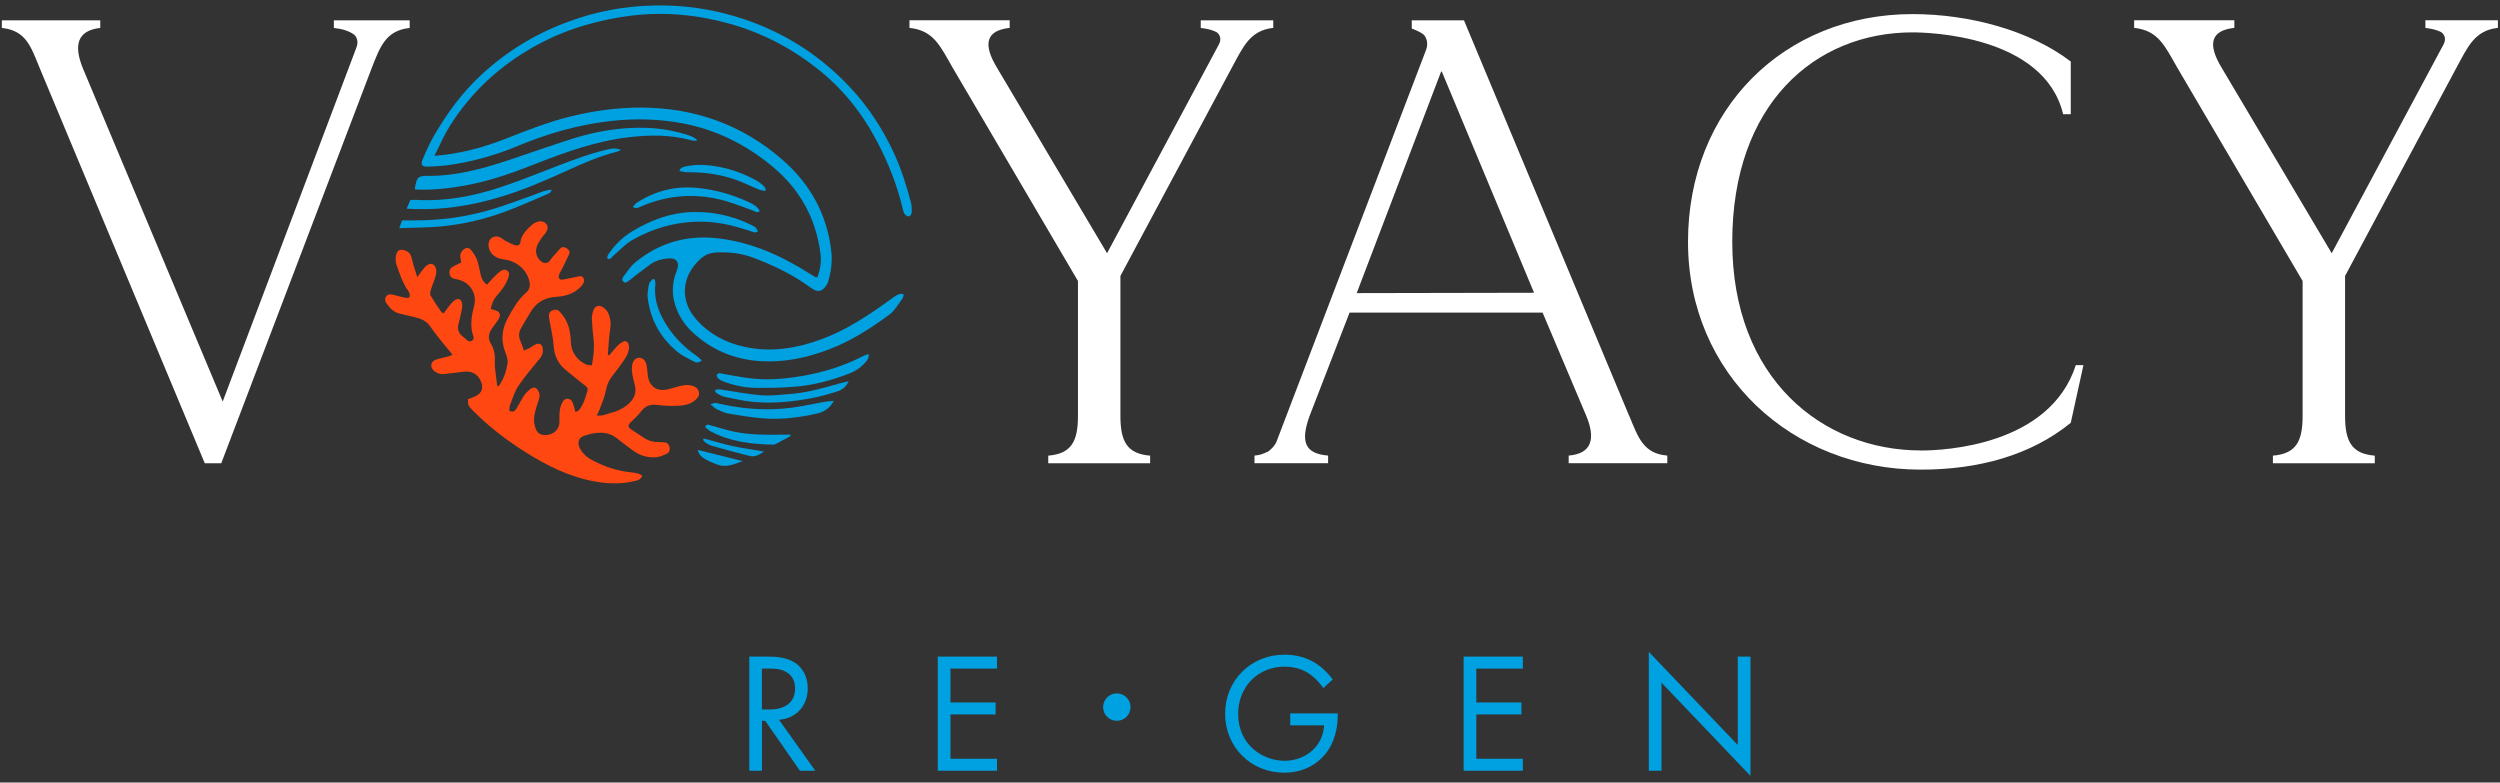
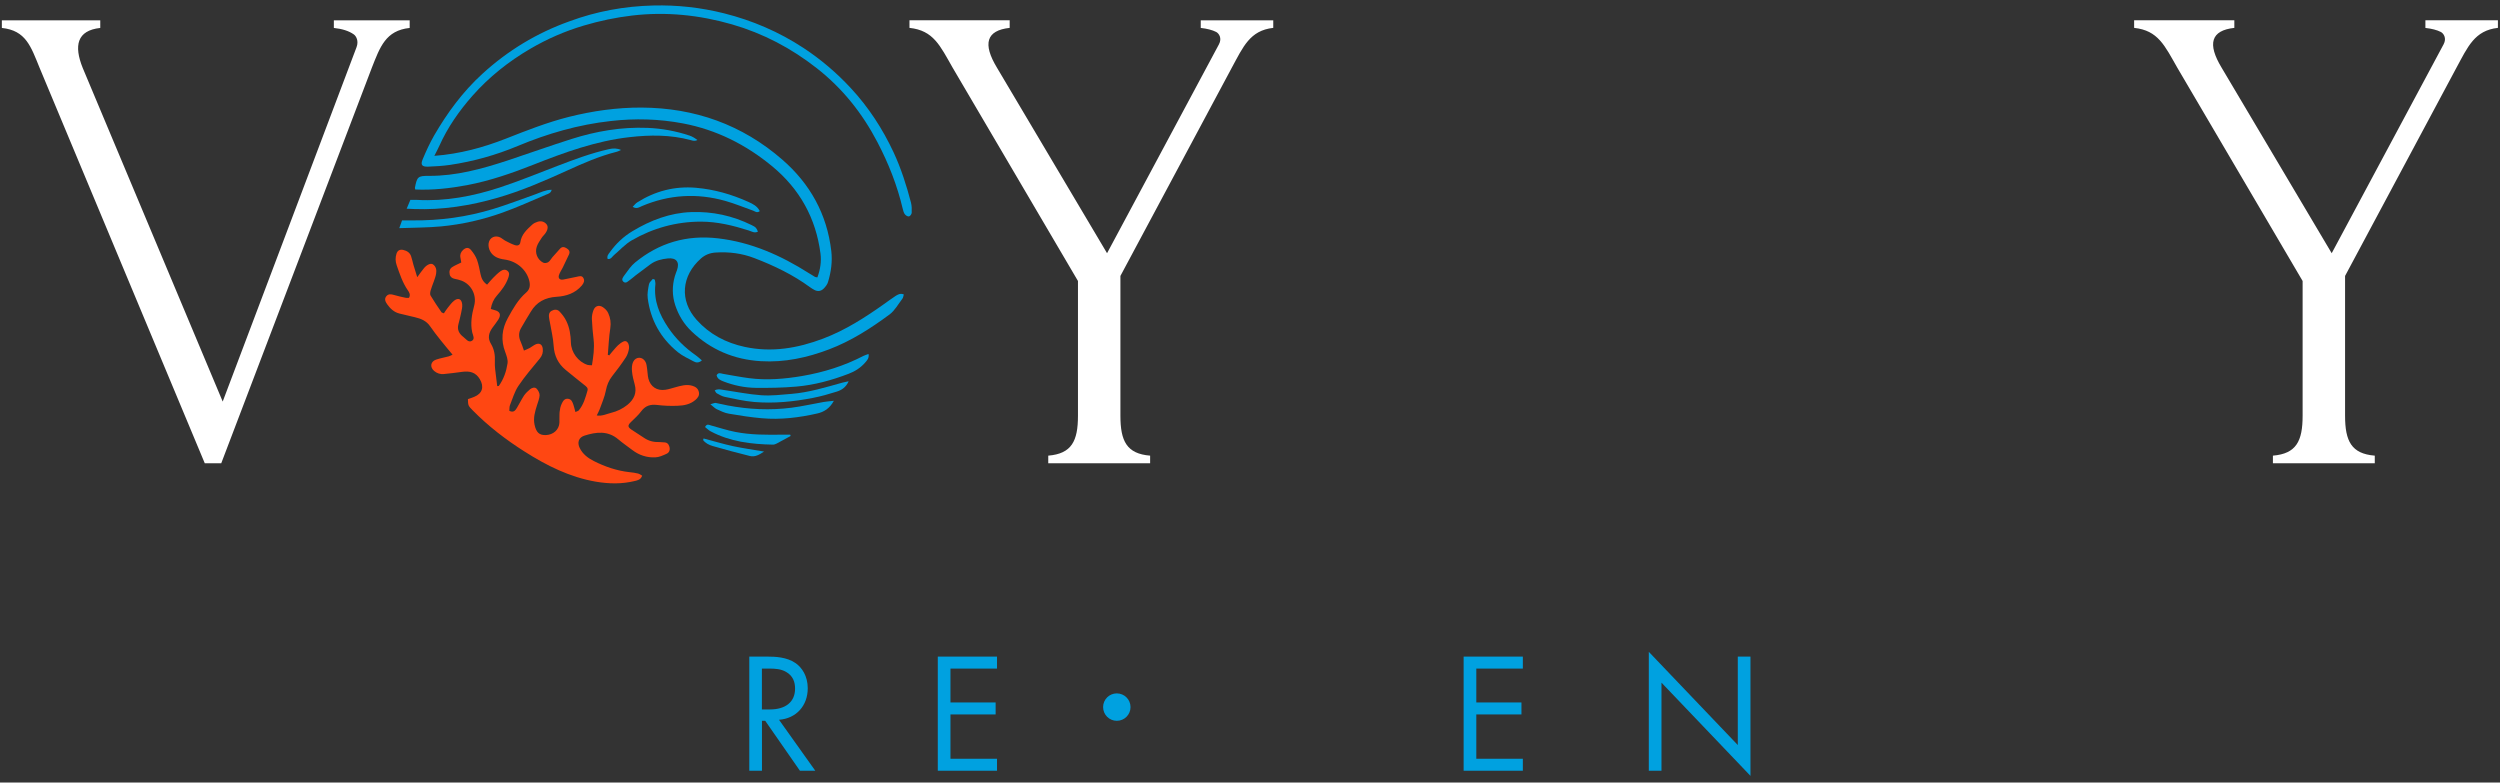
<svg xmlns="http://www.w3.org/2000/svg" width="361" height="113" viewBox="0 0 361 113" fill="none">
  <rect x="0" y="0" width="361" height="113" fill="#333333" stroke="none" />
  <g clip-path="url(#clip0_2078_1215)">
    <path d="M110.838 94.814C111.948 94.814 113.608 94.885 114.838 95.725C115.798 96.365 116.638 97.624 116.638 99.385C116.638 101.904 114.978 103.754 112.488 103.934L117.728 111.294H115.508L110.498 104.084H110.028V111.294H108.198V94.814H110.838ZM110.018 102.444H111.178C113.448 102.444 114.808 101.354 114.808 99.434C114.808 98.525 114.538 97.605 113.498 97.014C112.758 96.594 111.918 96.544 111.128 96.544H110.018V102.444Z" fill="#00A1E0" />
    <path d="M143.968 96.544H137.248V101.434H143.768V103.164H137.248V109.564H143.968V111.294H135.418V94.814H143.968V96.544Z" fill="#00A1E0" />
-     <path d="M186.298 103.015H193.168V103.405C193.168 105.235 192.628 107.205 191.588 108.615C191.098 109.285 189.238 111.575 185.458 111.575C180.568 111.575 176.908 107.845 176.908 103.055C176.908 98.265 180.588 94.535 185.508 94.535C187.088 94.535 188.938 94.925 190.548 96.165C191.288 96.735 191.978 97.475 192.448 98.115L191.088 99.355C190.618 98.685 190.078 98.095 189.528 97.645C188.738 97.005 187.498 96.265 185.528 96.265C181.548 96.265 178.788 99.255 178.788 103.085C178.788 107.585 182.368 109.855 185.488 109.855C187.688 109.855 189.588 108.745 190.528 107.085C190.828 106.565 191.148 105.775 191.198 104.735H186.308V103.005L186.298 103.015Z" fill="#00A1E0" />
    <path d="M219.898 96.544H213.178V101.434H219.698V103.164H213.178V109.564H219.898V111.294H211.348V94.814H219.898V96.544Z" fill="#00A1E0" />
    <path d="M238.088 111.295V94.124L250.938 107.585V94.814H252.768V112.035L239.918 98.575V111.295H238.088Z" fill="#00A1E0" />
    <path d="M161.268 104.085C162.362 104.085 163.248 103.198 163.248 102.105C163.248 101.011 162.362 100.125 161.268 100.125C160.174 100.125 159.288 101.011 159.288 102.105C159.288 103.198 160.174 104.085 161.268 104.085Z" fill="#00A1E0" />
    <path d="M48.208 4.035C49.408 4.165 50.388 4.465 51.098 4.975C51.418 5.205 51.828 5.885 51.488 6.805C51.138 7.715 32.158 57.985 32.158 57.985L11.938 9.795C10.658 6.595 11.098 4.405 14.478 4.035V2.935H0.268V4.035C3.738 4.405 4.448 6.685 5.718 9.795L29.568 66.895H31.948L53.688 9.795C54.878 6.785 55.678 4.405 59.158 4.035V2.935H48.208V4.035Z" fill="white" />
    <path d="M183.848 2.935H173.388V4.035C174.298 4.135 175.048 4.325 175.618 4.615C176.018 4.825 176.488 5.515 176.018 6.395C175.548 7.275 159.858 36.565 159.858 36.565L143.968 9.785C141.868 6.315 142.418 4.395 145.798 4.025V2.925H131.328V4.025C134.798 4.395 135.738 6.585 137.568 9.785L155.658 40.575V60.035C155.658 63.695 154.748 65.515 151.368 65.795V66.895H166.078V65.795C162.698 65.525 161.788 63.695 161.788 60.035V39.845L177.868 9.785C179.508 6.775 180.478 4.395 183.858 4.025V2.925L183.848 2.935Z" fill="white" />
    <path d="M350.228 2.935V4.035C351.138 4.135 351.888 4.325 352.458 4.615C352.858 4.825 353.328 5.515 352.858 6.395C352.388 7.275 336.698 36.565 336.698 36.565L320.808 9.785C318.708 6.315 319.258 4.395 322.638 4.025V2.925H308.168V4.025C311.638 4.395 312.578 6.585 314.408 9.785L332.498 40.575V60.035C332.498 63.695 331.588 65.515 328.208 65.795V66.895H342.918V65.795C339.538 65.525 338.628 63.695 338.628 60.035V39.845L354.708 9.785C356.348 6.775 357.318 4.395 360.698 4.025V2.925H350.238L350.228 2.935Z" fill="white" />
-     <path d="M235.248 60.045L211.398 2.935H203.858V4.125C203.858 4.125 205.028 4.535 205.568 4.995C205.898 5.285 206.308 6.185 205.938 7.165C205.588 8.065 187.208 56.225 184.338 63.745C184.098 64.385 183.348 65.105 183.018 65.245C182.368 65.535 181.978 65.725 181.148 65.785V66.885H191.778V65.785C188.398 65.515 187.748 63.775 189.118 60.025L194.878 45.135H222.748L229.048 60.025C230.418 63.315 229.898 65.505 226.518 65.785V66.885H240.758V65.785C237.288 65.515 236.538 63.135 235.258 60.025L235.248 60.045ZM208.108 10.335H208.198L221.518 42.275L195.908 42.325L208.098 10.335H208.108Z" fill="white" />
-     <path d="M277.368 65.045C263.208 65.045 250.138 54.735 250.138 34.915C250.138 15.095 262.018 4.675 276.178 4.675C278.398 4.675 295.178 5.075 297.918 16.495H299.018V8.885C293.168 4.405 284.398 2.035 276.178 2.035C257.628 2.035 243.748 15.735 243.748 34.925C243.748 54.115 258.828 67.815 277.368 67.815C285.588 67.815 293.178 65.805 299.018 61.055L300.848 52.725H299.748C295.998 64.325 280.808 65.055 277.368 65.055V65.045Z" fill="white" />
    <path d="M88.018 51.254C88.318 50.904 88.598 50.544 88.908 50.204C89.118 49.974 89.338 49.744 89.588 49.574C89.888 49.364 90.268 49.084 90.588 49.404C90.788 49.604 90.868 50.024 90.828 50.314C90.758 50.764 90.618 51.234 90.368 51.614C89.758 52.544 89.088 53.444 88.398 54.314C87.908 54.944 87.638 55.604 87.488 56.394C87.308 57.324 86.908 58.215 86.588 59.114C86.488 59.395 86.328 59.654 86.168 59.994C86.958 60.114 87.568 59.784 88.208 59.624C89.098 59.404 89.908 59.024 90.608 58.454C91.538 57.684 91.998 56.744 91.648 55.504C91.468 54.884 91.318 54.244 91.258 53.594C91.218 53.154 91.238 52.644 91.428 52.254C91.808 51.464 92.778 51.464 93.198 52.234C93.358 52.514 93.388 52.874 93.438 53.214C93.518 53.704 93.508 54.205 93.628 54.684C93.938 55.855 94.878 56.464 96.078 56.284C96.558 56.214 97.038 56.054 97.508 55.924C98.318 55.704 99.118 55.454 99.968 55.704C100.448 55.844 100.808 56.105 100.918 56.614C101.028 57.105 100.768 57.444 100.428 57.744C99.678 58.394 98.758 58.564 97.828 58.594C96.838 58.635 95.848 58.594 94.868 58.474C93.918 58.364 93.188 58.584 92.598 59.384C92.178 59.954 91.628 60.424 91.128 60.924C90.608 61.424 90.618 61.674 91.238 62.074C91.838 62.464 92.438 62.844 93.028 63.244C93.698 63.694 94.428 63.864 95.218 63.834C95.428 63.834 95.648 63.874 95.858 63.874C96.298 63.874 96.538 64.084 96.658 64.494C96.788 64.945 96.658 65.344 96.258 65.524C95.738 65.764 95.168 66.025 94.608 66.044C93.408 66.094 92.288 65.734 91.308 64.984C90.638 64.474 89.948 64.004 89.308 63.464C87.788 62.154 86.098 62.364 84.398 62.904C83.558 63.174 83.318 63.894 83.718 64.704C84.148 65.574 84.898 66.144 85.728 66.564C87.368 67.394 89.088 67.984 90.928 68.184C91.328 68.225 91.728 68.274 92.118 68.374C92.338 68.424 92.528 68.575 92.728 68.684C92.528 69.284 92.068 69.355 91.668 69.454C89.798 69.914 87.928 69.874 86.038 69.554C82.268 68.904 78.928 67.224 75.748 65.204C73.048 63.494 70.508 61.544 68.258 59.254C67.598 58.584 67.588 58.544 67.568 57.634C67.858 57.534 68.168 57.434 68.478 57.304C69.658 56.824 69.938 55.855 69.288 54.754C68.688 53.744 67.808 53.544 66.738 53.694C65.848 53.824 64.958 53.924 64.068 54.014C63.558 54.064 63.078 53.894 62.688 53.564C62.028 52.994 62.168 52.184 63.008 51.914C63.598 51.724 64.208 51.614 64.808 51.454C64.978 51.404 65.138 51.314 65.348 51.214C64.748 50.484 64.168 49.815 63.618 49.114C63.098 48.455 62.578 47.804 62.108 47.114C61.578 46.334 60.798 46.014 59.938 45.814C59.188 45.634 58.428 45.465 57.678 45.275C56.918 45.084 56.368 44.584 55.928 43.964C55.668 43.594 55.448 43.194 55.788 42.775C56.088 42.404 56.478 42.474 56.898 42.594C57.458 42.764 58.038 42.885 58.608 43.005C58.748 43.035 58.908 43.005 59.058 43.005C59.308 42.565 59.108 42.224 58.898 41.934C58.128 40.825 57.718 39.554 57.278 38.294C57.088 37.744 57.078 37.194 57.248 36.654C57.398 36.164 57.738 35.974 58.248 36.094C58.758 36.215 59.178 36.474 59.358 36.984C59.498 37.384 59.578 37.814 59.698 38.234C59.858 38.785 60.038 39.334 60.248 40.025C60.648 39.484 60.928 39.074 61.238 38.704C61.658 38.204 62.218 37.964 62.518 38.174C62.978 38.494 63.058 38.995 62.978 39.505C62.918 39.895 62.768 40.274 62.638 40.654C62.488 41.094 62.298 41.514 62.178 41.964C62.118 42.194 62.068 42.505 62.178 42.684C62.668 43.505 63.208 44.294 63.748 45.084C63.788 45.144 63.908 45.164 64.098 45.244C64.278 44.984 64.438 44.704 64.648 44.454C64.938 44.094 65.218 43.704 65.568 43.424C66.158 42.954 66.648 43.154 66.738 43.914C66.788 44.325 66.668 44.764 66.588 45.184C66.478 45.724 66.338 46.264 66.198 46.804C65.978 47.605 66.298 48.194 66.918 48.664C67.278 48.934 67.608 49.474 68.088 49.244C68.648 48.974 68.278 48.404 68.188 47.994C67.908 46.674 68.128 45.414 68.468 44.145C68.878 42.634 68.068 41.065 66.638 40.525C66.318 40.404 65.988 40.334 65.658 40.264C65.298 40.184 65.028 40.014 64.938 39.634C64.838 39.204 64.928 38.804 65.308 38.564C65.688 38.324 66.118 38.144 66.608 37.904C66.568 37.694 66.528 37.424 66.478 37.164C66.398 36.724 66.568 36.374 66.878 36.084C67.278 35.724 67.668 35.684 68.018 36.104C68.368 36.524 68.688 37.004 68.878 37.514C69.118 38.174 69.238 38.894 69.388 39.584C69.518 40.174 69.728 40.694 70.338 41.104C70.628 40.774 70.898 40.434 71.198 40.134C71.548 39.784 71.888 39.434 72.288 39.154C72.588 38.944 72.988 38.834 73.318 39.144C73.618 39.424 73.508 39.774 73.398 40.104C73.058 41.094 72.438 41.904 71.758 42.674C71.268 43.224 70.998 43.855 70.868 44.614C71.068 44.675 71.238 44.724 71.408 44.775C72.198 44.974 72.398 45.434 71.958 46.145C71.698 46.565 71.378 46.944 71.088 47.354C70.568 48.094 70.388 48.824 70.908 49.674C71.358 50.424 71.508 51.294 71.458 52.184C71.438 52.554 71.458 52.924 71.498 53.294C71.588 54.114 71.698 54.934 71.798 55.754C71.928 55.734 72.018 55.754 72.038 55.714C72.738 54.734 73.118 53.614 73.288 52.464C73.368 51.954 73.148 51.364 72.958 50.844C72.298 49.134 72.468 47.495 73.338 45.914C74.068 44.584 74.808 43.254 75.988 42.234C76.478 41.815 76.588 41.274 76.448 40.634C76.088 39.004 74.668 37.714 72.848 37.474C71.968 37.354 71.198 37.064 70.768 36.264C70.588 35.934 70.498 35.494 70.558 35.124C70.688 34.254 71.568 33.894 72.328 34.334C72.568 34.474 72.778 34.674 73.028 34.794C73.468 35.024 73.908 35.254 74.368 35.404C74.708 35.514 75.078 35.434 75.138 34.984C75.298 33.844 76.088 33.134 76.868 32.424C77.068 32.244 77.338 32.114 77.598 32.034C78.068 31.874 78.528 31.954 78.878 32.334C79.168 32.644 79.148 33.084 78.798 33.624C78.628 33.884 78.388 34.084 78.218 34.344C77.958 34.755 77.658 35.164 77.508 35.624C77.208 36.534 77.598 37.484 78.428 37.924C78.618 38.024 78.978 37.984 79.168 37.854C79.418 37.694 79.558 37.384 79.758 37.154C80.118 36.734 80.488 36.325 80.868 35.914C81.188 35.565 81.498 35.654 81.858 35.874C82.208 36.094 82.328 36.374 82.168 36.734C81.878 37.374 81.568 38.014 81.258 38.644C81.078 39.004 80.838 39.344 80.718 39.714C80.568 40.164 80.818 40.444 81.298 40.374C81.968 40.264 82.628 40.084 83.298 39.964C83.618 39.904 84.008 39.744 84.228 40.124C84.468 40.524 84.298 40.884 84.018 41.224C83.068 42.344 81.758 42.774 80.388 42.854C78.728 42.954 77.478 43.605 76.638 45.025C76.168 45.825 75.658 46.605 75.218 47.414C74.888 48.014 74.878 48.654 75.168 49.294C75.348 49.684 75.468 50.094 75.658 50.624C75.978 50.484 76.248 50.384 76.498 50.244C76.798 50.084 77.058 49.844 77.368 49.714C77.898 49.494 78.288 49.734 78.368 50.304C78.448 50.854 78.318 51.324 77.948 51.775C76.888 53.074 75.788 54.334 74.858 55.724C74.298 56.554 74.018 57.574 73.638 58.514C73.538 58.754 73.578 59.044 73.548 59.324C74.148 59.624 74.408 59.284 74.638 58.904C74.988 58.324 75.288 57.704 75.658 57.134C75.898 56.784 76.218 56.474 76.548 56.204C76.818 55.994 77.228 55.854 77.488 56.124C77.718 56.364 77.928 56.754 77.918 57.074C77.898 57.554 77.688 58.035 77.548 58.504C77.258 59.424 76.978 60.334 77.188 61.324C77.428 62.434 77.858 62.864 78.838 62.824C79.888 62.784 80.718 62.054 80.778 61.064C80.808 60.534 80.758 60.004 80.808 59.484C80.848 59.094 80.928 58.684 81.098 58.324C81.278 57.944 81.498 57.514 82.048 57.584C82.528 57.654 82.668 58.064 82.798 58.444C82.908 58.764 82.978 59.094 83.088 59.494C83.288 59.404 83.478 59.364 83.578 59.254C84.268 58.424 84.548 57.404 84.838 56.384C84.938 56.014 84.668 55.824 84.418 55.624C83.498 54.884 82.568 54.154 81.668 53.404C80.588 52.504 80.038 51.374 79.948 49.944C79.878 48.814 79.598 47.684 79.408 46.564C79.358 46.294 79.288 46.024 79.268 45.744C79.228 45.384 79.318 45.064 79.668 44.874C80.068 44.654 80.498 44.664 80.788 44.974C81.168 45.374 81.518 45.824 81.758 46.314C82.248 47.294 82.408 48.364 82.438 49.464C82.478 50.894 83.478 52.244 84.848 52.694C85.018 52.744 85.208 52.724 85.478 52.744C85.678 51.484 85.858 50.284 85.718 49.044C85.608 48.064 85.508 47.074 85.468 46.084C85.448 45.664 85.538 45.214 85.688 44.814C85.908 44.184 86.478 43.984 87.038 44.344C87.358 44.554 87.678 44.864 87.828 45.214C88.138 45.895 88.248 46.594 88.128 47.384C87.928 48.664 87.878 49.954 87.768 51.244C87.848 51.264 87.938 51.284 88.018 51.314V51.254Z" fill="#FF4712" />
    <path d="M62.718 22.505C66.408 22.225 69.768 21.305 73.038 20.025C76.038 18.845 79.028 17.665 82.158 16.875C85.608 16.015 89.098 15.515 92.648 15.535C100.318 15.575 107.148 17.995 112.958 23.045C116.978 26.535 119.418 30.925 120.038 36.245C120.218 37.765 120.008 39.285 119.558 40.745C119.458 41.085 119.208 41.395 118.958 41.655C118.578 42.045 118.098 42.135 117.598 41.865C117.378 41.745 117.168 41.625 116.968 41.475C114.498 39.665 111.768 38.355 108.918 37.265C107.128 36.575 105.258 36.345 103.348 36.465C102.538 36.515 101.828 36.785 101.228 37.315C98.398 39.815 98.078 43.395 100.608 46.205C102.458 48.265 104.838 49.515 107.558 50.095C111.448 50.925 115.188 50.285 118.858 48.895C122.078 47.675 124.938 45.835 127.728 43.855C128.238 43.495 128.728 43.125 129.248 42.785C129.598 42.555 129.978 42.305 130.508 42.515C130.448 42.725 130.428 42.955 130.318 43.115C129.718 43.895 129.218 44.835 128.458 45.405C125.738 47.415 122.898 49.245 119.698 50.455C116.528 51.655 113.288 52.355 109.878 52.155C106.008 51.925 102.658 50.515 99.848 47.835C98.748 46.785 97.988 45.525 97.508 44.085C97.048 42.685 97.048 41.285 97.448 39.885C97.538 39.585 97.648 39.305 97.758 39.005C98.168 37.855 97.668 37.195 96.448 37.315C95.548 37.405 94.668 37.615 93.918 38.165C93.188 38.695 92.478 39.235 91.758 39.785C91.508 39.975 91.288 40.195 91.038 40.365C90.718 40.565 90.388 41.035 89.998 40.665C89.658 40.345 90.018 39.955 90.218 39.675C90.678 39.055 91.118 38.385 91.708 37.905C95.188 35.055 99.158 33.895 103.668 34.415C108.508 34.975 112.778 36.895 116.818 39.455C117.108 39.635 117.398 39.815 117.688 39.985C117.758 40.025 117.868 40.025 118.028 40.055C118.448 38.935 118.628 37.785 118.478 36.615C117.818 31.495 115.468 27.285 111.498 24.005C107.728 20.895 103.478 18.745 98.648 17.825C95.178 17.165 91.698 17.075 88.188 17.475C83.528 17.995 79.088 19.275 74.778 21.075C71.618 22.395 68.348 23.315 64.958 23.815C63.918 23.965 62.858 24.025 61.808 24.065C60.918 24.095 60.698 23.795 61.038 22.995C61.528 21.825 62.058 20.665 62.688 19.565C64.588 16.285 66.828 13.245 69.638 10.675C73.318 7.305 77.508 4.765 82.208 3.085C86.118 1.635 90.168 0.895 94.318 0.795C97.788 0.705 101.198 1.085 104.558 1.925C108.648 2.955 112.468 4.595 116.008 6.915C118.538 8.575 120.818 10.525 122.868 12.735C125.418 15.485 127.438 18.585 129.028 21.985C130.118 24.325 130.898 26.775 131.548 29.265C131.668 29.735 131.668 30.245 131.648 30.735C131.638 30.925 131.418 31.225 131.248 31.255C131.068 31.285 130.788 31.105 130.658 30.935C130.498 30.725 130.428 30.435 130.358 30.165C129.568 26.795 128.308 23.605 126.708 20.545C124.528 16.365 121.668 12.765 117.938 9.845C114.258 6.955 110.198 4.825 105.718 3.525C100.998 2.165 96.178 1.665 91.268 2.245C88.888 2.525 86.578 3.015 84.288 3.695C81.558 4.505 78.998 5.625 76.558 7.055C73.428 8.885 70.628 11.115 68.228 13.825C66.298 16.015 64.628 18.405 63.428 21.085C63.228 21.535 62.988 21.965 62.718 22.505Z" fill="#00A1E0" />
    <path d="M59.968 27.355C59.928 27.205 59.908 27.175 59.908 27.145C60.218 25.525 60.328 25.385 61.948 25.395C65.848 25.415 69.538 24.405 73.198 23.205C76.308 22.175 79.398 21.065 82.518 20.075C86.078 18.945 89.738 18.315 93.488 18.465C95.568 18.545 97.608 18.925 99.588 19.585C99.978 19.715 100.348 19.945 100.698 20.215C100.368 20.415 100.048 20.325 99.748 20.235C96.828 19.445 93.878 19.465 90.898 19.805C86.048 20.355 81.518 22.005 77.018 23.785C73.908 25.015 70.748 26.105 67.448 26.735C64.978 27.195 62.488 27.475 59.968 27.365V27.355Z" fill="#00A1E0" />
    <path d="M58.728 30.125C58.948 29.615 59.098 29.255 59.258 28.865C59.598 28.865 59.908 28.855 60.218 28.865C64.338 29.095 68.318 28.335 72.188 27.065C74.978 26.145 77.698 25.025 80.448 23.975C82.908 23.035 85.368 22.105 87.948 21.535C88.518 21.405 89.078 21.385 89.678 21.655C89.478 21.745 89.278 21.865 89.058 21.915C86.548 22.545 84.198 23.575 81.858 24.645C78.588 26.135 75.288 27.565 71.828 28.565C67.908 29.695 63.908 30.335 59.808 30.185C59.498 30.175 59.188 30.155 58.718 30.135L58.728 30.125Z" fill="#00A1E0" />
    <path d="M103.488 54.165C103.748 53.735 104.088 53.925 104.408 53.985C105.658 54.195 106.898 54.445 108.158 54.605C110.728 54.945 113.288 54.725 115.828 54.295C118.928 53.765 121.898 52.835 124.698 51.385C124.908 51.275 125.138 51.225 125.418 51.115C125.528 51.705 125.218 52.025 124.948 52.335C124.288 53.105 123.448 53.635 122.518 53.985C120.078 54.915 117.568 55.605 114.968 55.825C113.028 55.995 111.078 56.025 109.128 56.005C107.548 55.985 105.998 55.665 104.508 55.095C104.048 54.915 103.578 54.735 103.478 54.165H103.488Z" fill="#00A1E0" />
    <path d="M109.448 33.445C108.968 33.705 108.548 33.425 108.128 33.285C105.878 32.565 103.588 32.005 101.218 32.005C97.648 32.005 94.288 32.935 91.208 34.715C90.258 35.265 89.498 36.135 88.648 36.845C88.388 37.065 88.228 37.475 87.748 37.395C87.598 36.955 87.878 36.675 88.088 36.385C88.968 35.165 90.048 34.145 91.338 33.375C93.948 31.805 96.748 30.735 99.818 30.625C102.868 30.515 105.788 31.145 108.538 32.505C109.178 32.815 109.218 32.905 109.448 33.455V33.445Z" fill="#00A1E0" />
    <path d="M120.408 57.874C119.788 59.025 118.938 59.495 118.018 59.705C115.388 60.304 112.708 60.635 110.008 60.395C108.408 60.255 106.818 60.005 105.238 59.734C104.638 59.635 104.068 59.355 103.508 59.094C103.228 58.965 102.998 58.705 102.578 58.374C102.978 58.275 103.168 58.164 103.338 58.184C103.918 58.285 104.488 58.434 105.058 58.544C108.118 59.124 111.208 59.275 114.298 58.874C115.858 58.675 117.398 58.315 118.948 58.044C119.358 57.974 119.788 57.944 120.418 57.874H120.408Z" fill="#00A1E0" />
    <path d="M57.658 32.935C57.828 32.455 57.928 32.175 58.058 31.825C58.578 31.825 59.068 31.825 59.558 31.825C63.518 31.865 67.408 31.335 71.188 30.185C73.258 29.555 75.278 28.775 77.318 28.055C78.068 27.785 78.788 27.405 79.658 27.405C79.568 27.885 79.168 27.985 78.868 28.105C76.788 28.985 74.728 29.925 72.608 30.685C69.718 31.725 66.728 32.405 63.668 32.695C61.728 32.875 59.778 32.865 57.668 32.945L57.658 32.935Z" fill="#00A1E0" />
    <path d="M109.718 30.485C109.298 30.805 109.038 30.525 108.768 30.425C107.428 29.955 106.108 29.395 104.748 29.015C100.648 27.855 96.618 28.095 92.678 29.765C92.308 29.925 91.938 30.225 91.358 29.865C91.608 29.615 91.778 29.375 92.018 29.225C94.608 27.585 97.428 26.855 100.498 27.115C103.148 27.345 105.658 28.065 108.068 29.155C108.708 29.445 109.348 29.755 109.708 30.475L109.718 30.485Z" fill="#00A1E0" />
    <path d="M103.208 56.375C103.628 56.135 103.998 56.235 104.348 56.285C106.218 56.555 108.078 56.945 109.948 57.075C111.388 57.175 112.858 56.995 114.308 56.875C116.828 56.665 119.228 55.925 121.638 55.255C121.888 55.185 122.148 55.145 122.548 55.055C122.148 55.945 121.518 56.335 120.808 56.555C119.688 56.905 118.548 57.235 117.398 57.455C114.588 58.005 111.748 58.285 108.888 58.045C107.478 57.925 106.078 57.595 104.688 57.315C104.278 57.235 103.888 57.005 103.508 56.795C103.378 56.725 103.318 56.535 103.198 56.365L103.208 56.375Z" fill="#00A1E0" />
    <path d="M94.548 40.365C94.578 40.595 94.668 40.825 94.638 41.055C94.378 43.415 95.228 45.445 96.508 47.335C97.578 48.915 98.928 50.235 100.498 51.325C100.788 51.525 101.038 51.775 101.348 52.045C100.888 52.445 100.488 52.375 100.138 52.175C99.378 51.765 98.568 51.405 97.898 50.865C95.398 48.845 93.928 46.215 93.528 43.035C93.448 42.385 93.588 41.685 93.718 41.025C93.778 40.745 94.078 40.525 94.268 40.275C94.358 40.305 94.458 40.345 94.548 40.375V40.365Z" fill="#00A1E0" />
    <path d="M114.168 62.955C113.488 63.325 112.818 63.695 112.138 64.055C111.978 64.135 111.788 64.205 111.608 64.205C108.488 64.145 105.428 63.785 102.618 62.285C102.318 62.125 102.068 61.865 101.808 61.665C102.088 61.125 102.398 61.365 102.668 61.435C103.828 61.745 104.978 62.135 106.158 62.365C108.418 62.815 110.718 62.795 113.018 62.765C113.378 62.765 113.748 62.765 114.108 62.765C114.128 62.825 114.148 62.895 114.168 62.955Z" fill="#00A1E0" />
-     <path d="M110.488 27.564C110.178 27.505 109.858 27.485 109.568 27.364C108.678 27.005 107.818 26.575 106.928 26.215C104.478 25.244 101.938 24.845 99.308 24.875C98.928 24.875 98.538 24.765 98.098 24.704C98.268 24.154 98.668 24.114 98.998 24.035C100.628 23.665 102.268 23.794 103.888 24.105C105.718 24.454 107.458 25.105 109.098 25.994C109.498 26.215 109.878 26.505 110.228 26.794C110.398 26.934 110.478 27.174 110.598 27.364C110.558 27.424 110.518 27.485 110.488 27.544V27.564Z" fill="#00A1E0" />
    <path d="M101.598 63.315C103.018 63.685 104.418 64.115 105.848 64.425C107.298 64.735 108.768 64.935 110.328 65.205C109.668 65.645 109.038 66.035 108.278 65.845C106.478 65.395 104.688 64.925 102.908 64.405C102.388 64.255 101.878 64.005 101.528 63.545C101.548 63.465 101.578 63.385 101.598 63.305V63.315Z" fill="#00A1E0" />
-     <path d="M100.738 64.965C102.928 65.515 105.008 66.035 107.248 66.585C105.958 67.035 104.868 67.585 103.498 67.055C101.688 66.345 101.028 65.975 100.738 64.965Z" fill="#00A1E0" />
  </g>
  <defs>
    <clipPath id="clip0_2078_1215">
      <rect width="360.42" height="111.25" fill="white" transform="translate(0.268 0.785)" />
    </clipPath>
  </defs>
</svg>